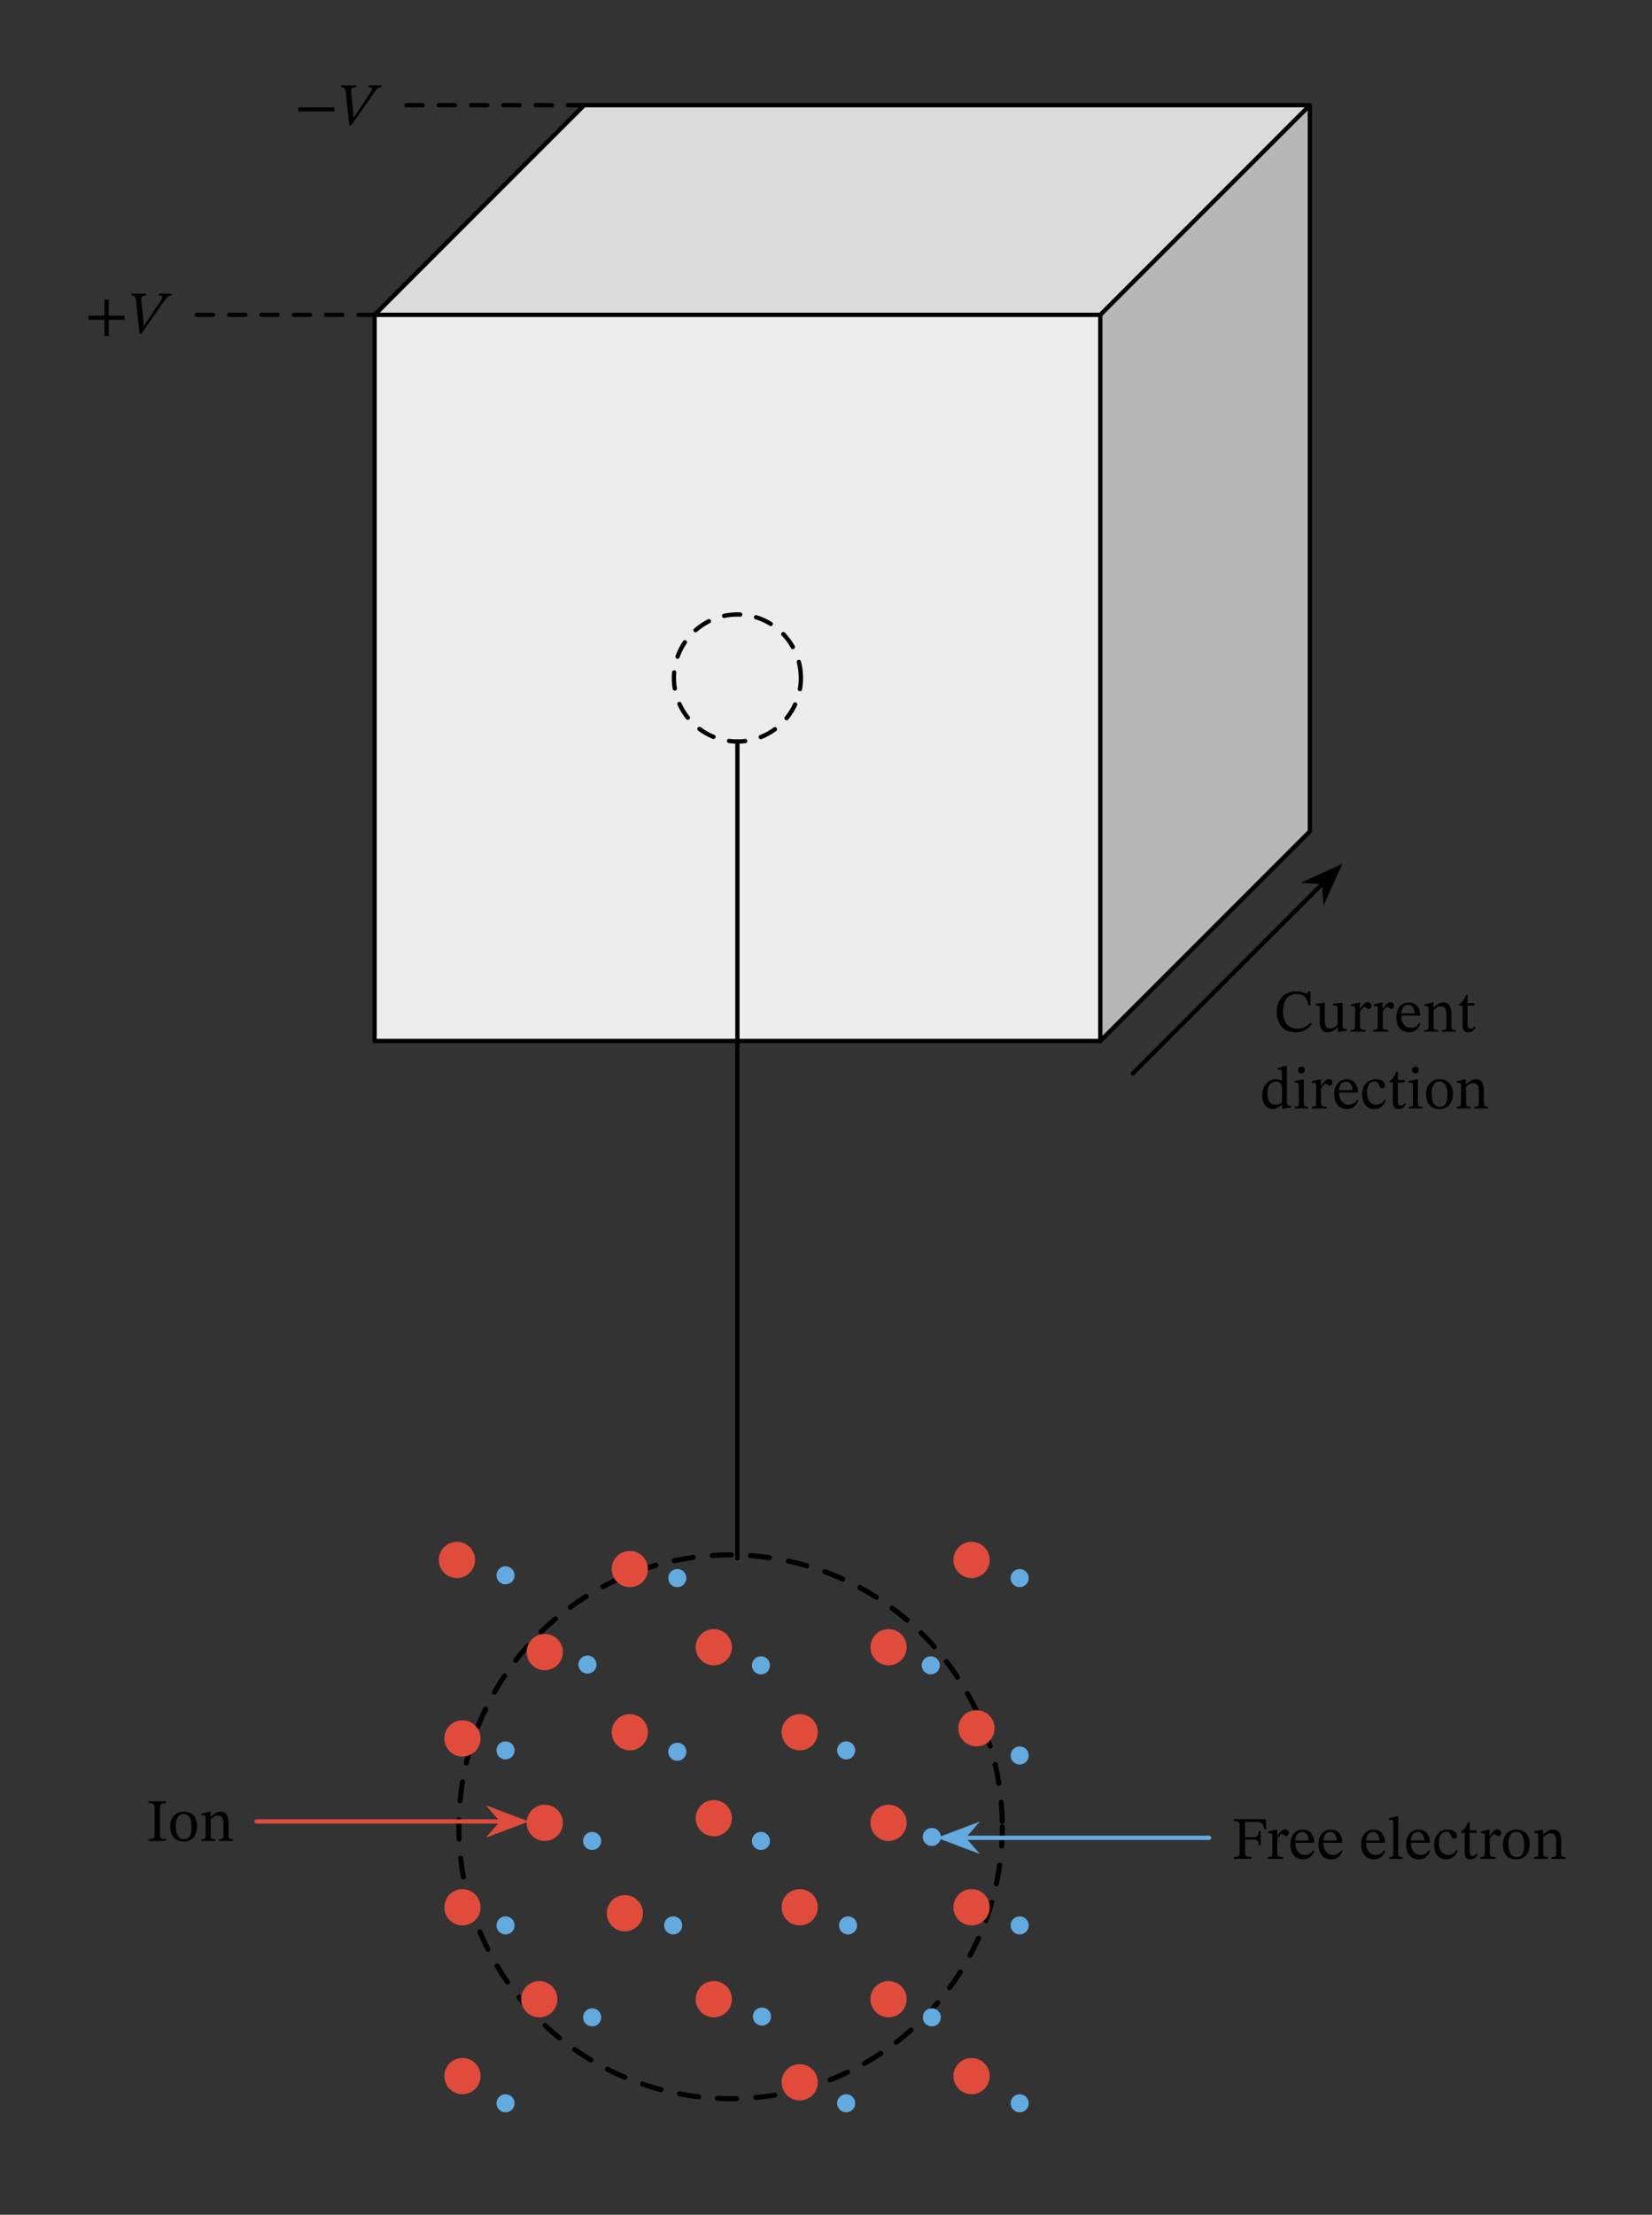
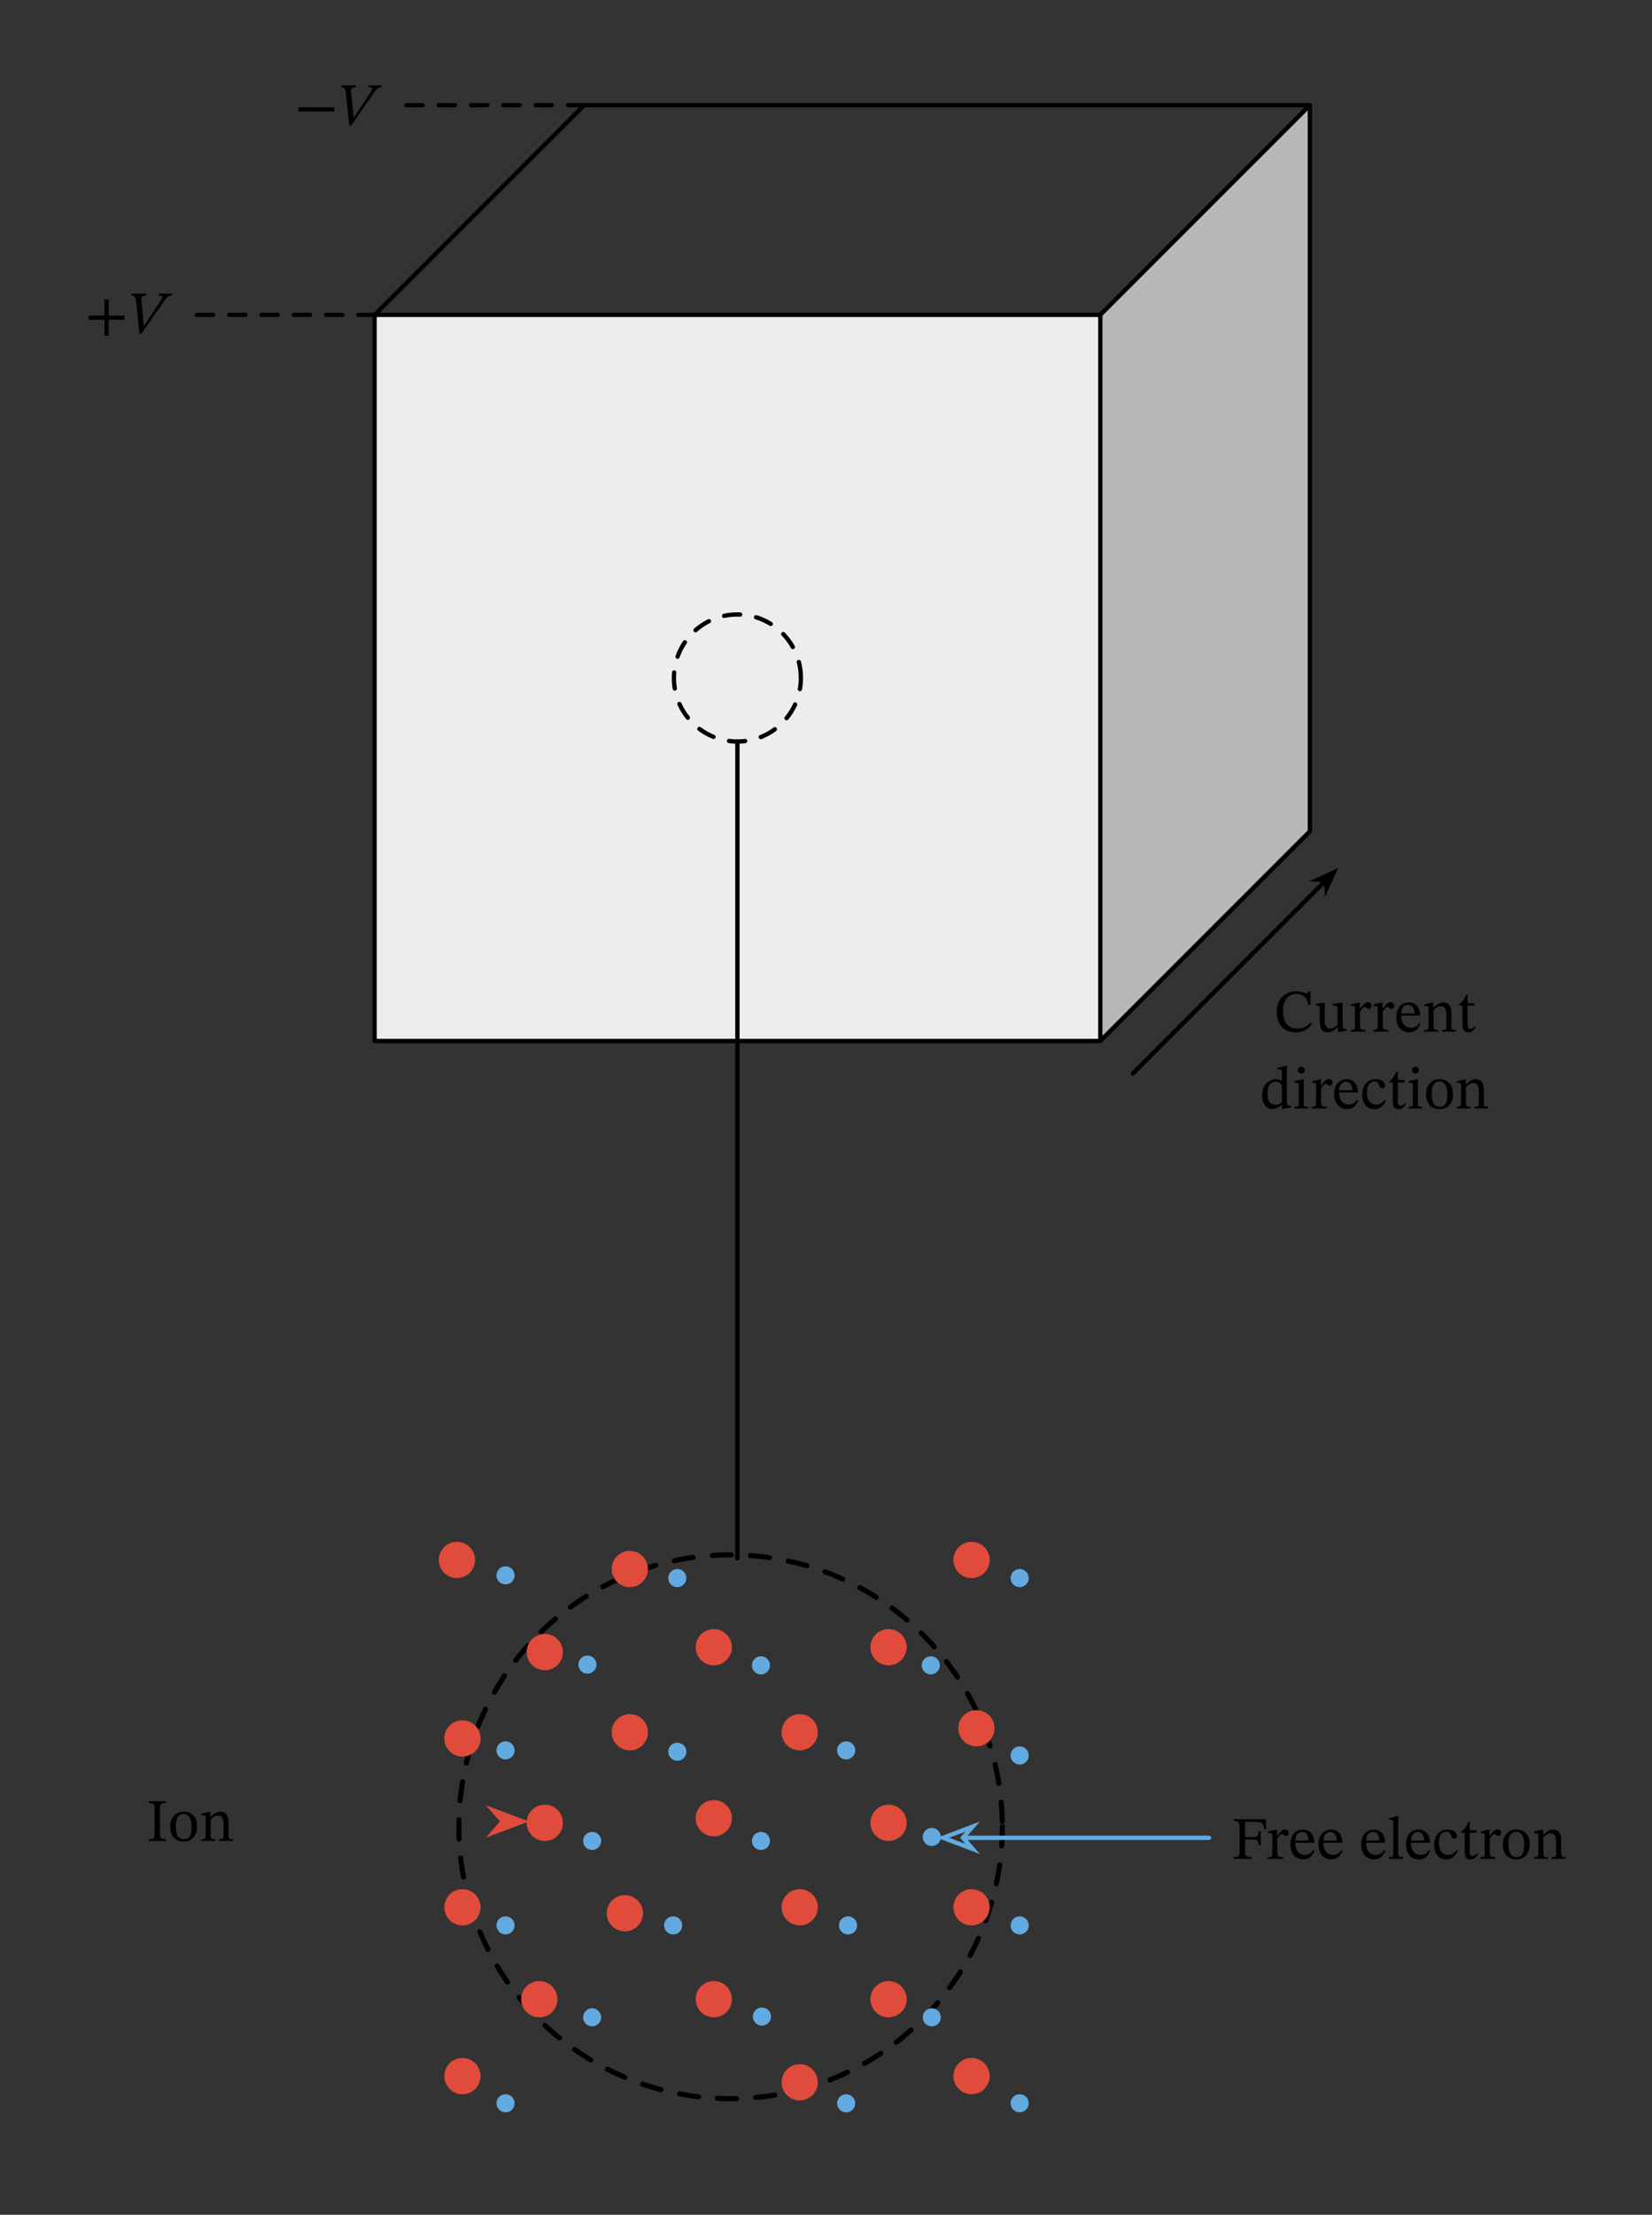
<svg xmlns="http://www.w3.org/2000/svg" width="407.427" height="545.893" viewBox="0 0 305.57 409.42" class="displayed_equation">
  <rect x="0" y="0" width="305.57" height="409.42" fill="#333333" stroke="none" />
  <path d="M 69.293 192.438 L 203.523 192.438 L 203.523 58.203 L 69.293 58.203 Z M 69.293 192.438" fill="#ededed" />
-   <path d="M 203.523 58.203 L 242.285 19.445 L 108.051 19.445 L 69.293 58.203" fill="#dbdbdc" />
  <path d="M 203.523 192.438 L 242.285 153.68 L 242.285 19.445 L 203.523 58.203" fill="#b7b7b8" />
  <path d="M692.93 2169.825L2035.234 2169.825 2035.234 3512.169 692.93 3512.169zM692.93 3512.169L1080.508 3899.747 2422.852 3899.747 2035.234 3512.169M2422.852 3899.747L2422.852 2557.403 2035.234 2169.825" transform="matrix(.1 0 0 -.1 0 409.42)" fill="none" stroke-width="7.97" stroke-linecap="round" stroke-linejoin="round" stroke="#000" stroke-miterlimit="10" />
  <path d="M 692.93 3512.169 L 357.383 3512.169" transform="matrix(.1 0 0 -.1 0 409.42)" fill="none" stroke-width="7.97" stroke-linecap="round" stroke-linejoin="round" stroke="#000" stroke-dasharray="29.888,29.888" stroke-miterlimit="10" />
  <path d="M23.039 59.109L23.039 58.352 20.117 58.352 20.117 55.395 19.312 55.395 19.312 58.352 16.391 58.352 16.391 59.109 19.312 59.109 19.312 62.066 20.117 62.066 20.117 59.109 23.039 59.109M26.633 60.227L26.578 60.227 26.5 58.922 26.164 55.738C26.156 55.66 26.133 55.418 26.133 55.34 26.098 54.836 26.453 54.625 27.023 54.625L27.059 54.289 24.324 54.289 24.301 54.625C24.895 54.625 25.082 54.895 25.172 55.641L25.797 61.676 26.164 61.676 30.258 55.816C30.941 54.805 31.164 54.625 31.766 54.625L31.789 54.289 29.379 54.289 29.355 54.625C29.859 54.625 30.023 54.691 30.023 54.914 30.023 55.094 29.879 55.352 29.68 55.652L26.633 60.227" />
  <path d="M 1080.508 3899.747 L 745 3899.747" transform="matrix(.1 0 0 -.1 0 409.42)" fill="none" stroke-width="7.97" stroke-linecap="round" stroke-linejoin="round" stroke="#000" stroke-dasharray="29.888,29.888" stroke-miterlimit="10" />
  <path d="M55.191 20.609L61.84 20.609 61.84 19.852 55.191 19.852zM65.434 21.727L65.379 21.727 65.301 20.422 64.965 17.238C64.953 17.16 64.93 16.918 64.93 16.84 64.898 16.336 65.254 16.125 65.824 16.125L65.859 15.789 63.125 15.789 63.102 16.125C63.695 16.125 63.883 16.395 63.973 17.141L64.598 23.176 64.965 23.176 69.059 17.316C69.742 16.305 69.961 16.125 70.566 16.125L70.586 15.789 68.18 15.789 68.156 16.125C68.656 16.125 68.824 16.191 68.824 16.414 68.824 16.594 68.68 16.852 68.48 17.152L65.434 21.727" />
  <path d="M 2095.391 2109.708 L 2447.617 2461.934" transform="matrix(.1 0 0 -.1 0 409.42)" fill="none" stroke-width="7.97" stroke-linecap="round" stroke-linejoin="round" stroke="#000" stroke-miterlimit="10" />
  <path d="M 247.496 160.492 L 242.168 162.902 L 244.902 163.086 L 245.09 165.82" />
-   <path d="M 2474.961 2489.278 L 2421.68 2465.177 L 2449.023 2463.341 L 2450.898 2435.997 Z M 2474.961 2489.278" transform="matrix(.1 0 0 -.1 0 409.42)" fill="none" stroke-width="7.97" stroke-linecap="round" stroke="#000" stroke-miterlimit="10" />
  <path d="M242.383 189.059C241.758 189.738 241.012 190.141 239.984 190.141 238.41 190.141 237.32 189.18 237.32 186.949 237.32 184.965 238.223 183.734 239.828 183.734 240.977 183.734 241.77 184.352 242.016 185.812L242.395 185.812 242.395 183.258 242.059 183.258C241.926 183.48 241.859 183.656 241.68 183.656 241.402 183.656 240.988 183.258 239.816 183.258 237.676 183.258 236.156 184.629 236.156 187.062 236.156 189.234 237.363 190.844 239.66 190.844 241.121 190.844 242.047 190.195 242.652 189.293L242.383 189.059M249.125 190.219L249.012 190.219C248.477 190.219 248.344 190.141 248.344 189.48L248.344 185.387 248.074 185.387 246.516 185.555 246.516 185.867C247.227 185.867 247.418 185.922 247.418 186.516L247.418 189.449C246.973 189.84 246.613 190.117 246.047 190.117 245.465 190.117 245.039 189.781 245.039 188.645L245.039 185.387 244.797 185.387 243.355 185.555 243.355 185.867C243.961 185.879 244.117 185.922 244.117 186.523L244.117 188.789C244.117 190.309 244.648 190.832 245.578 190.832 246.289 190.832 246.816 190.496 247.406 189.918L247.465 189.918 247.465 190.777 247.707 190.777 249.125 190.52 249.125 190.219M251.543 185.344L251.273 185.344 249.891 185.68 249.891 185.988C249.891 185.988 250.012 185.969 250.234 185.969 250.637 185.969 250.637 186.168 250.637 186.57L250.637 189.637C250.637 190.262 250.559 190.398 249.824 190.398L249.824 190.719 252.613 190.719 252.613 190.398C251.777 190.398 251.562 190.285 251.562 189.582L251.562 187.039C251.832 186.594 252.188 186.121 252.445 186.121 252.578 186.121 252.801 186.504 253.172 186.504 253.414 186.504 253.66 186.324 253.66 185.902 253.66 185.523 253.449 185.277 253.016 185.277 252.477 185.277 252.145 185.668 251.574 186.492L251.543 186.492 251.543 185.344M255.742 185.344L255.473 185.344 254.09 185.68 254.09 185.988C254.09 185.988 254.215 185.969 254.438 185.969 254.84 185.969 254.84 186.168 254.84 186.57L254.84 189.637C254.84 190.262 254.758 190.398 254.023 190.398L254.023 190.719 256.812 190.719 256.812 190.398C255.977 190.398 255.766 190.285 255.766 189.582L255.766 187.039C256.031 186.594 256.391 186.121 256.645 186.121 256.781 186.121 257.004 186.504 257.371 186.504 257.617 186.504 257.859 186.324 257.859 185.902 257.859 185.523 257.648 185.277 257.215 185.277 256.68 185.277 256.344 185.668 255.773 186.492L255.742 186.492 255.742 185.344M262.531 189.125C262.172 189.594 261.828 189.996 260.922 189.996 260.031 189.996 259.184 189.293 259.184 187.754L262.707 187.754C262.652 186.191 261.852 185.309 260.633 185.309 259.328 185.309 258.281 186.199 258.281 188.066 258.281 189.859 259.316 190.832 260.656 190.832 261.805 190.832 262.34 190.129 262.742 189.281zM259.172 187.34C259.262 186.305 259.707 185.758 260.465 185.758 261.258 185.758 261.629 186.516 261.66 187.34L259.172 187.34M268.465 187.297C268.465 186.012 267.984 185.309 266.973 185.309 266.27 185.309 265.777 185.711 265.176 186.246L265.129 186.246 265.141 185.344 264.883 185.344 263.469 185.668 263.469 185.988C263.469 185.988 263.578 185.969 263.77 185.969 264.07 185.969 264.238 186.055 264.238 186.461L264.238 189.594C264.238 190.219 264.203 190.406 263.457 190.406L263.457 190.719 266.012 190.719 266.012 190.406C265.207 190.406 265.164 190.219 265.164 189.594L265.164 186.727C265.496 186.426 265.91 186.023 266.516 186.023 267.016 186.023 267.539 186.234 267.539 187.574L267.539 189.594C267.539 190.219 267.508 190.406 266.715 190.406L266.715 190.719 269.293 190.719 269.293 190.406C268.543 190.406 268.465 190.219 268.465 189.594L268.465 187.297M272.77 189.715C272.492 190.027 272.344 190.172 271.988 190.172 271.555 190.172 271.453 189.906 271.453 189.113L271.453 185.91 272.715 185.91 272.715 185.441 271.453 185.441 271.465 183.914 271.172 183.914C270.773 184.863 270.438 185.332 269.914 185.652L269.914 185.91 270.527 185.91 270.527 189.426C270.527 190.43 270.852 190.832 271.598 190.832 272.312 190.832 272.547 190.496 272.98 189.895L272.77 189.715M238.836 204.719L238.836 204.418 238.602 204.418C238.188 204.418 238.043 204.305 238.043 203.727L238.043 197.043 237.742 197.043 236.336 197.434 236.336 197.746C236.336 197.746 236.523 197.727 236.625 197.727 237.062 197.727 237.117 197.824 237.117 198.316L237.117 199.777C236.77 199.586 236.402 199.508 236.035 199.508 234.629 199.508 233.469 200.637 233.469 202.477 233.469 203.902 234.117 205.008 235.379 205.008 236.113 205.008 236.68 204.586 237.105 204.207L237.148 204.207 237.148 204.977 237.406 204.977zM237.117 203.793C236.727 204.062 236.426 204.207 235.898 204.207 234.953 204.207 234.438 203.582 234.438 202.043 234.438 200.637 235.074 199.957 236.012 199.957 236.703 199.957 237.027 200.391 237.117 200.848L237.117 203.793M240.719 197.188C240.328 197.188 240.082 197.48 240.082 197.812 240.082 198.16 240.34 198.449 240.719 198.449 241.109 198.449 241.352 198.16 241.352 197.812 241.352 197.48 241.109 197.188 240.719 197.188zM241.969 204.605C241.219 204.605 241.164 204.441 241.164 203.793L241.164 199.543 240.871 199.543 239.469 199.855 239.469 200.18C239.469 200.18 239.59 200.156 239.746 200.156 240.07 200.156 240.238 200.199 240.238 200.68L240.238 203.793C240.238 204.43 240.203 204.605 239.457 204.605L239.457 204.922 241.969 204.922 241.969 204.605M244.344 199.543L244.074 199.543 242.691 199.879 242.691 200.191C242.691 200.191 242.812 200.168 243.035 200.168 243.438 200.168 243.438 200.367 243.438 200.77L243.438 203.836C243.438 204.461 243.359 204.598 242.621 204.598L242.621 204.922 245.414 204.922 245.414 204.598C244.578 204.598 244.363 204.484 244.363 203.781L244.363 201.238C244.633 200.793 244.988 200.324 245.246 200.324 245.379 200.324 245.602 200.703 245.969 200.703 246.215 200.703 246.461 200.523 246.461 200.102 246.461 199.723 246.25 199.477 245.812 199.477 245.277 199.477 244.945 199.867 244.375 200.691L244.344 200.691 244.344 199.543M251.031 203.324C250.672 203.793 250.328 204.195 249.422 204.195 248.531 204.195 247.684 203.492 247.684 201.953L251.207 201.953C251.152 200.391 250.352 199.508 249.133 199.508 247.828 199.508 246.781 200.402 246.781 202.266 246.781 204.062 247.816 205.031 249.156 205.031 250.305 205.031 250.84 204.328 251.242 203.48zM247.672 201.539C247.762 200.504 248.207 199.957 248.965 199.957 249.758 199.957 250.129 200.715 250.16 201.539L247.672 201.539M256.152 203.27C255.648 203.914 255.27 204.195 254.547 204.195 253.398 204.195 252.852 203.234 252.852 201.875 252.852 200.594 253.398 199.922 254.301 199.922 255.258 199.922 254.891 201.191 255.719 201.191 256.031 201.191 256.188 201.016 256.188 200.691 256.188 200.047 255.539 199.508 254.488 199.508 252.883 199.508 251.969 200.648 251.969 202.398 251.969 203.949 252.805 205.031 254.199 205.031 255.395 205.031 255.938 204.328 256.363 203.426L256.152 203.27M259.867 203.914C259.59 204.227 259.445 204.371 259.09 204.371 258.652 204.371 258.555 204.105 258.555 203.312L258.555 200.113 259.812 200.113 259.812 199.645 258.555 199.645 258.562 198.113 258.273 198.113C257.871 199.062 257.539 199.531 257.012 199.855L257.012 200.113 257.629 200.113 257.629 203.625C257.629 204.629 257.949 205.031 258.695 205.031 259.41 205.031 259.645 204.695 260.082 204.094L259.867 203.914M261.816 197.188C261.426 197.188 261.18 197.48 261.18 197.812 261.18 198.16 261.438 198.449 261.816 198.449 262.207 198.449 262.453 198.16 262.453 197.812 262.453 197.48 262.207 197.188 261.816 197.188zM263.066 204.605C262.32 204.605 262.266 204.441 262.266 203.793L262.266 199.543 261.973 199.543 260.57 199.855 260.57 200.18C260.57 200.18 260.691 200.156 260.848 200.156 261.172 200.156 261.34 200.199 261.34 200.68L261.34 203.793C261.34 204.43 261.305 204.605 260.555 204.605L260.555 204.922 263.066 204.922 263.066 204.605M266.277 199.508C264.773 199.508 263.781 200.602 263.781 202.219 263.781 204.027 264.719 205.031 266.277 205.031 267.727 205.031 268.754 204.051 268.754 202.176 268.754 200.523 267.805 199.508 266.277 199.508zM266.234 199.934C267.227 199.934 267.727 200.859 267.727 202.23 267.727 204.051 267.238 204.586 266.324 204.586 265.363 204.598 264.816 203.852 264.816 202.074 264.816 200.648 265.387 199.934 266.234 199.934M274.465 201.496C274.465 200.211 273.984 199.508 272.973 199.508 272.27 199.508 271.777 199.91 271.176 200.445L271.129 200.445 271.141 199.543 270.883 199.543 269.469 199.867 269.469 200.191C269.469 200.191 269.578 200.168 269.77 200.168 270.07 200.168 270.238 200.258 270.238 200.66L270.238 203.793C270.238 204.418 270.203 204.605 269.457 204.605L269.457 204.922 272.012 204.922 272.012 204.605C271.207 204.605 271.164 204.418 271.164 203.793L271.164 200.926C271.496 200.625 271.91 200.223 272.516 200.223 273.016 200.223 273.539 200.438 273.539 201.773L273.539 203.793C273.539 204.418 273.508 204.605 272.715 204.605L272.715 204.922 275.293 204.922 275.293 204.605C274.543 204.605 274.465 204.418 274.465 203.793L274.465 201.496" />
  <path d="M 1481.406 2840.88 C 1481.406 2905.723 1428.828 2958.302 1363.984 2958.302 C 1299.102 2958.302 1246.523 2905.723 1246.523 2840.88 C 1246.523 2775.997 1299.102 2723.419 1363.984 2723.419 C 1428.828 2723.419 1481.406 2775.997 1481.406 2840.88 Z M 1481.406 2840.88" transform="matrix(.1 0 0 -.1 0 409.42)" fill="none" stroke-width="7.97" stroke-linecap="round" stroke-linejoin="round" stroke="#000" stroke-dasharray="29.888,29.888" stroke-miterlimit="10" />
  <path d="M 1363.984 2723.419 L 1363.984 1213.575" transform="matrix(.1 0 0 -.1 0 409.42)" fill="none" stroke-width="7.97" stroke-linecap="round" stroke-linejoin="round" stroke="#000" stroke-miterlimit="10" />
  <path d="M 1853.984 717.169 C 1853.984 439.63 1628.945 214.591 1351.367 214.591 C 1073.75 214.591 848.711 439.63 848.711 717.169 C 848.711 994.786 1073.75 1219.825 1351.367 1219.825 C 1628.945 1219.825 1853.984 994.786 1853.984 717.169 Z M 1853.984 717.169" transform="matrix(.1 0 0 -.1 0 409.42)" fill="none" stroke-width="9.434" stroke-linecap="round" stroke-linejoin="round" stroke="#000" stroke-dasharray="35.377,35.377" stroke-miterlimit="10" />
  <path d="M88.891 383.789C88.891 385.641 87.391 387.137 85.535 387.137 83.688 387.137 82.191 385.641 82.191 383.789 82.191 381.934 83.688 380.438 85.535 380.438 87.391 380.438 88.891 381.934 88.891 383.789zM103.105 369.57C103.105 371.422 101.605 372.926 99.754 372.926 97.906 372.926 96.402 371.422 96.402 369.57 96.402 367.723 97.906 366.219 99.754 366.219 101.605 366.219 103.105 367.723 103.105 369.57zM135.379 369.57C135.379 371.422 133.883 372.926 132.031 372.926 130.18 372.926 128.68 371.422 128.68 369.57 128.68 367.723 130.18 366.219 132.031 366.219 133.883 366.219 135.379 367.723 135.379 369.57zM167.707 369.57C167.707 371.422 166.203 372.926 164.355 372.926 162.508 372.926 161.004 371.422 161.004 369.57 161.004 367.723 162.508 366.219 164.355 366.219 166.203 366.219 167.707 367.723 167.707 369.57zM183.059 383.789C183.059 385.641 181.555 387.137 179.707 387.137 177.855 387.137 176.355 385.641 176.355 383.789 176.355 381.934 177.855 380.438 179.707 380.438 181.555 380.438 183.059 381.934 183.059 383.789zM151.273 384.938C151.273 386.785 149.773 388.289 147.922 388.289 146.074 388.289 144.57 386.785 144.57 384.938 144.57 383.086 146.074 381.582 147.922 381.582 149.773 381.582 151.273 383.086 151.273 384.938zM151.273 352.578C151.273 354.43 149.773 355.93 147.922 355.93 146.074 355.93 144.57 354.43 144.57 352.578 144.57 350.727 146.074 349.227 147.922 349.227 149.773 349.227 151.273 350.727 151.273 352.578zM183.059 352.578C183.059 354.43 181.555 355.93 179.707 355.93 177.855 355.93 176.355 354.43 176.355 352.578 176.355 350.727 177.855 349.227 179.707 349.227 181.555 349.227 183.059 350.727 183.059 352.578zM118.934 353.68C118.934 355.531 117.434 357.031 115.586 357.031 113.73 357.031 112.234 355.531 112.234 353.68 112.234 351.832 113.73 350.328 115.586 350.328 117.434 350.328 118.934 351.832 118.934 353.68zM104.117 336.965C104.117 338.816 102.621 340.32 100.766 340.32 98.918 340.32 97.418 338.816 97.418 336.965 97.418 335.117 98.918 333.613 100.766 333.613 102.621 333.613 104.117 335.117 104.117 336.965zM88.891 321.371C88.891 323.223 87.391 324.719 85.535 324.719 83.688 324.719 82.191 323.223 82.191 321.371 82.191 319.516 83.688 318.02 85.535 318.02 87.391 318.02 88.891 319.516 88.891 321.371zM88.891 352.578C88.891 354.43 87.391 355.93 85.535 355.93 83.688 355.93 82.191 354.43 82.191 352.578 82.191 350.727 83.688 349.227 85.535 349.227 87.391 349.227 88.891 350.727 88.891 352.578zM135.379 336.117C135.379 337.965 133.883 339.461 132.031 339.461 130.18 339.461 128.68 337.965 128.68 336.117 128.68 334.262 130.18 332.762 132.031 332.762 133.883 332.762 135.379 334.262 135.379 336.117zM119.844 320.219C119.844 322.074 118.348 323.574 116.492 323.574 114.645 323.574 113.145 322.074 113.145 320.219 113.145 318.371 114.645 316.871 116.492 316.871 118.348 316.871 119.844 318.371 119.844 320.219zM119.844 290.051C119.844 291.898 118.348 293.402 116.492 293.402 114.645 293.402 113.145 291.898 113.145 290.051 113.145 288.195 114.645 286.699 116.492 286.699 118.348 286.699 119.844 288.195 119.844 290.051zM87.867 288.371C87.867 290.227 86.363 291.723 84.516 291.723 82.664 291.723 81.164 290.227 81.164 288.371 81.164 286.523 82.664 285.023 84.516 285.023 86.363 285.023 87.867 286.523 87.867 288.371zM104.117 305.406C104.117 307.258 102.621 308.758 100.766 308.758 98.918 308.758 97.418 307.258 97.418 305.406 97.418 303.555 98.918 302.059 100.766 302.059 102.621 302.059 104.117 303.555 104.117 305.406zM151.273 320.219C151.273 322.074 149.773 323.574 147.922 323.574 146.074 323.574 144.57 322.074 144.57 320.219 144.57 318.371 146.074 316.871 147.922 316.871 149.773 316.871 151.273 318.371 151.273 320.219zM135.379 304.504C135.379 306.355 133.883 307.855 132.031 307.855 130.18 307.855 128.68 306.355 128.68 304.504 128.68 302.656 130.18 301.152 132.031 301.152 133.883 301.152 135.379 302.656 135.379 304.504zM183.969 319.492C183.969 321.344 182.465 322.84 180.617 322.84 178.766 322.84 177.266 321.344 177.266 319.492 177.266 317.641 178.766 316.141 180.617 316.141 182.465 316.141 183.969 317.641 183.969 319.492zM167.707 336.965C167.707 338.816 166.203 340.32 164.355 340.32 162.508 340.32 161.004 338.816 161.004 336.965 161.004 335.117 162.508 333.613 164.355 333.613 166.203 333.613 167.707 335.117 167.707 336.965zM167.707 304.504C167.707 306.355 166.203 307.855 164.355 307.855 162.508 307.855 161.004 306.355 161.004 304.504 161.004 302.656 162.508 301.152 164.355 301.152 166.203 301.152 167.707 302.656 167.707 304.504zM183.059 288.371C183.059 290.227 181.555 291.723 179.707 291.723 177.855 291.723 176.355 290.227 176.355 288.371 176.355 286.523 177.855 285.023 179.707 285.023 181.555 285.023 183.059 286.523 183.059 288.371zM183.059 288.371" fill="#e14b3b" />
  <path d="M95.184 388.816C95.184 389.742 94.434 390.488 93.504 390.488 92.578 390.488 91.832 389.742 91.832 388.816 91.832 387.891 92.578 387.137 93.504 387.137 94.434 387.137 95.184 387.891 95.184 388.816zM111.203 372.926C111.203 373.848 110.453 374.598 109.527 374.598 108.605 374.598 107.852 373.848 107.852 372.926 107.852 372 108.605 371.246 109.527 371.246 110.453 371.246 111.203 372 111.203 372.926zM126.191 355.93C126.191 356.852 125.441 357.605 124.52 357.605 123.59 357.605 122.84 356.852 122.84 355.93 122.84 355.004 123.59 354.254 124.52 354.254 125.441 354.254 126.191 355.004 126.191 355.93zM111.203 340.32C111.203 341.242 110.453 341.992 109.527 341.992 108.605 341.992 107.852 341.242 107.852 340.32 107.852 339.395 108.605 338.645 109.527 338.645 110.453 338.645 111.203 339.395 111.203 340.32zM95.184 355.93C95.184 356.852 94.434 357.605 93.504 357.605 92.578 357.605 91.832 356.852 91.832 355.93 91.832 355.004 92.578 354.254 93.504 354.254 94.434 354.254 95.184 355.004 95.184 355.93zM158.535 355.93C158.535 356.852 157.781 357.605 156.855 357.605 155.93 357.605 155.184 356.852 155.184 355.93 155.184 355.004 155.93 354.254 156.855 354.254 157.781 354.254 158.535 355.004 158.535 355.93zM142.613 372.781C142.613 373.707 141.867 374.461 140.941 374.461 140.016 374.461 139.262 373.707 139.262 372.781 139.262 371.855 140.016 371.105 140.941 371.105 141.867 371.105 142.613 371.855 142.613 372.781zM158.188 388.816C158.188 389.742 157.438 390.488 156.516 390.488 155.59 390.488 154.836 389.742 154.836 388.816 154.836 387.891 155.59 387.137 156.516 387.137 157.438 387.137 158.188 387.891 158.188 388.816zM142.426 340.32C142.426 341.242 141.676 341.992 140.754 341.992 139.828 341.992 139.078 341.242 139.078 340.32 139.078 339.395 139.828 338.645 140.754 338.645 141.676 338.645 142.426 339.395 142.426 340.32zM174.027 339.578C174.027 340.504 173.277 341.254 172.355 341.254 171.426 341.254 170.676 340.504 170.676 339.578 170.676 338.656 171.426 337.906 172.355 337.906 173.277 337.906 174.027 338.656 174.027 339.578zM190.285 355.93C190.285 356.852 189.535 357.605 188.605 357.605 187.68 357.605 186.934 356.852 186.934 355.93 186.934 355.004 187.68 354.254 188.605 354.254 189.535 354.254 190.285 355.004 190.285 355.93zM174.027 372.926C174.027 373.848 173.277 374.598 172.355 374.598 171.426 374.598 170.676 373.848 170.676 372.926 170.676 372 171.426 371.246 172.355 371.246 173.277 371.246 174.027 372 174.027 372.926zM190.285 388.816C190.285 389.742 189.535 390.488 188.605 390.488 187.68 390.488 186.934 389.742 186.934 388.816 186.934 387.891 187.68 387.137 188.605 387.137 189.535 387.137 190.285 387.891 190.285 388.816zM158.188 323.574C158.188 324.496 157.438 325.25 156.516 325.25 155.59 325.25 154.836 324.496 154.836 323.574 154.836 322.648 155.59 321.898 156.516 321.898 157.438 321.898 158.188 322.648 158.188 323.574zM126.961 323.824C126.961 324.75 126.211 325.504 125.285 325.504 124.359 325.504 123.605 324.75 123.605 323.824 123.605 322.902 124.359 322.152 125.285 322.152 126.211 322.152 126.961 322.902 126.961 323.824zM142.426 307.855C142.426 308.781 141.676 309.531 140.754 309.531 139.828 309.531 139.078 308.781 139.078 307.855 139.078 306.93 139.828 306.176 140.754 306.176 141.676 306.176 142.426 306.93 142.426 307.855zM110.34 307.715C110.34 308.637 109.59 309.387 108.664 309.387 107.738 309.387 106.988 308.637 106.988 307.715 106.988 306.789 107.738 306.039 108.664 306.039 109.59 306.039 110.34 306.789 110.34 307.715zM126.961 291.723C126.961 292.648 126.211 293.402 125.285 293.402 124.359 293.402 123.605 292.648 123.605 291.723 123.605 290.801 124.359 290.051 125.285 290.051 126.211 290.051 126.961 290.801 126.961 291.723zM95.184 291.215C95.184 292.141 94.434 292.891 93.504 292.891 92.578 292.891 91.832 292.141 91.832 291.215 91.832 290.289 92.578 289.543 93.504 289.543 94.434 289.543 95.184 290.289 95.184 291.215zM95.184 323.574C95.184 324.496 94.434 325.25 93.504 325.25 92.578 325.25 91.832 324.496 91.832 323.574 91.832 322.648 92.578 321.898 93.504 321.898 94.434 321.898 95.184 322.648 95.184 323.574zM173.844 307.855C173.844 308.781 173.094 309.531 172.172 309.531 171.242 309.531 170.492 308.781 170.492 307.855 170.492 306.93 171.242 306.176 172.172 306.176 173.094 306.176 173.844 306.93 173.844 307.855zM190.285 324.52C190.285 325.445 189.535 326.191 188.605 326.191 187.68 326.191 186.934 325.445 186.934 324.52 186.934 323.594 187.68 322.84 188.605 322.84 189.535 322.84 190.285 323.594 190.285 324.52zM190.285 291.723C190.285 292.648 189.535 293.402 188.605 293.402 187.68 293.402 186.934 292.648 186.934 291.723 186.934 290.801 187.68 290.051 188.605 290.051 189.535 290.051 190.285 290.801 190.285 291.723zM190.285 291.723" fill="#62aadf" />
-   <path d="M 928.125 727.052 L 474.844 727.052" transform="matrix(.1 0 0 -.1 0 409.42)" fill="none" stroke-width="7.97" stroke-linecap="round" stroke-linejoin="round" stroke="#e14b3b" stroke-miterlimit="10" />
  <path d="M 96.676 336.715 L 91.207 334.648 L 93.012 336.715 L 91.207 338.777" fill="#e14b3b" />
  <path d="M 966.758 727.052 L 912.07 747.716 L 930.117 727.052 L 912.07 706.427 Z M 966.758 727.052" transform="matrix(.1 0 0 -.1 0 409.42)" fill="none" stroke-width="7.97" stroke-linecap="round" stroke="#e14b3b" stroke-miterlimit="10" />
  <path d="M28.586 338.859C28.586 339.82 28.484 339.984 27.48 339.984L27.48 340.32 30.691 340.32 30.691 339.984C29.699 339.984 29.598 339.82 29.598 338.859L29.598 334.461C29.598 333.594 29.633 333.324 30.691 333.324L30.691 332.992 27.48 332.992 27.48 333.324C28.539 333.324 28.586 333.594 28.586 334.461L28.586 338.859M33.977 334.91C32.473 334.91 31.48 336.004 31.48 337.621 31.48 339.43 32.418 340.43 33.977 340.43 35.43 340.43 36.453 339.449 36.453 337.578 36.453 335.926 35.508 334.91 33.977 334.91zM33.934 335.332C34.926 335.332 35.43 336.258 35.43 337.633 35.43 339.449 34.938 339.984 34.023 339.984 33.062 339.996 32.516 339.25 32.516 337.477 32.516 336.047 33.086 335.332 33.934 335.332M42.266 336.895C42.266 335.613 41.785 334.91 40.773 334.91 40.07 334.91 39.578 335.312 38.977 335.848L38.93 335.848 38.941 334.941 38.684 334.941 37.27 335.266 37.27 335.59C37.27 335.59 37.379 335.566 37.57 335.566 37.871 335.566 38.039 335.656 38.039 336.059L38.039 339.195C38.039 339.82 38.004 340.008 37.258 340.008L37.258 340.32 39.812 340.32 39.812 340.008C39.008 340.008 38.965 339.82 38.965 339.195L38.965 336.328C39.297 336.023 39.711 335.625 40.312 335.625 40.816 335.625 41.34 335.836 41.34 337.176L41.34 339.195C41.34 339.82 41.305 340.008 40.516 340.008L40.516 340.32 43.094 340.32 43.094 340.008C42.344 340.008 42.266 339.82 42.266 339.195L42.266 336.895" />
  <path d="M 1783.047 696.856 L 2236.328 696.856" transform="matrix(.1 0 0 -.1 0 409.42)" fill="none" stroke-width="7.97" stroke-linecap="round" stroke-linejoin="round" stroke="#62aadf" stroke-miterlimit="10" />
-   <path d="M 174.438 339.734 L 179.906 341.797 L 178.105 339.734 L 179.906 337.668" fill="#62aadf" />
  <path d="M 1744.375 696.856 L 1799.062 676.231 L 1781.055 696.856 L 1799.062 717.52 Z M 1744.375 696.856" transform="matrix(.1 0 0 -.1 0 409.42)" fill="none" stroke-width="7.97" stroke-linecap="round" stroke="#62aadf" stroke-miterlimit="10" />
  <path d="M234.203 338.121L234.137 336.289 228.203 336.289 228.203 336.625C229.004 336.625 229.285 336.781 229.285 337.551L229.285 342.328C229.285 343.152 229.105 343.285 228.203 343.285L228.203 343.621 231.469 343.621 231.469 343.285C230.602 343.285 230.312 343.152 230.312 342.395L230.312 340.051 231.629 340.051C232.586 340.051 232.809 340.195 232.809 341.098L233.188 341.098 233.188 338.512 232.809 338.512C232.809 339.414 232.586 339.617 231.629 339.617L230.312 339.617 230.312 336.793 232.086 336.793C233.547 336.793 233.645 337.062 233.848 338.121L234.203 338.121M236.242 338.242L235.973 338.242 234.59 338.578 234.59 338.891C234.59 338.891 234.715 338.867 234.938 338.867 235.34 338.867 235.34 339.07 235.34 339.469L235.34 342.539C235.34 343.164 235.258 343.297 234.523 343.297L234.523 343.621 237.312 343.621 237.312 343.297C236.477 343.297 236.266 343.188 236.266 342.484L236.266 339.938C236.531 339.492 236.891 339.023 237.145 339.023 237.281 339.023 237.504 339.402 237.871 339.402 238.117 339.402 238.359 339.227 238.359 338.801 238.359 338.422 238.148 338.176 237.715 338.176 237.18 338.176 236.844 338.566 236.273 339.391L236.242 339.391 236.242 338.242M242.93 342.023C242.574 342.492 242.227 342.895 241.324 342.895 240.43 342.895 239.582 342.191 239.582 340.652L243.109 340.652C243.055 339.09 242.25 338.211 241.031 338.211 239.727 338.211 238.68 339.102 238.68 340.965 238.68 342.762 239.719 343.73 241.055 343.73 242.203 343.73 242.742 343.031 243.141 342.18zM239.57 340.242C239.66 339.203 240.109 338.656 240.867 338.656 241.656 338.656 242.027 339.414 242.059 340.242L239.57 340.242M248.129 342.023C247.773 342.492 247.426 342.895 246.523 342.895 245.633 342.895 244.781 342.191 244.781 340.652L248.309 340.652C248.254 339.09 247.449 338.211 246.234 338.211 244.93 338.211 243.879 339.102 243.879 340.965 243.879 342.762 244.918 343.73 246.258 343.73 247.406 343.73 247.941 343.031 248.344 342.18zM244.773 340.242C244.859 339.203 245.309 338.656 246.066 338.656 246.859 338.656 247.227 339.414 247.258 340.242L244.773 340.242M256.031 342.023C255.672 342.492 255.328 342.895 254.422 342.895 253.531 342.895 252.684 342.191 252.684 340.652L256.207 340.652C256.152 339.09 255.352 338.211 254.133 338.211 252.828 338.211 251.781 339.102 251.781 340.965 251.781 342.762 252.816 343.73 254.156 343.73 255.305 343.73 255.84 343.031 256.242 342.18zM252.672 340.242C252.762 339.203 253.207 338.656 253.965 338.656 254.758 338.656 255.129 339.414 255.16 340.242L252.672 340.242M259.5 343.297C258.695 343.297 258.641 343.141 258.641 342.492L258.641 335.742 258.363 335.742 256.891 336.133 256.891 336.438C256.891 336.438 257.059 336.414 257.246 336.414 257.527 336.414 257.715 336.438 257.715 336.895L257.715 342.492C257.715 343.117 257.672 343.297 256.934 343.297L256.934 343.621 259.5 343.621 259.5 343.297M264.328 342.023C263.973 342.492 263.629 342.895 262.723 342.895 261.832 342.895 260.984 342.191 260.984 340.652L264.508 340.652C264.453 339.09 263.648 338.211 262.434 338.211 261.129 338.211 260.078 339.102 260.078 340.965 260.078 342.762 261.117 343.73 262.457 343.73 263.605 343.73 264.141 343.031 264.543 342.18zM260.973 340.242C261.062 339.203 261.508 338.656 262.266 338.656 263.059 338.656 263.426 339.414 263.461 340.242L260.973 340.242M269.453 341.969C268.949 342.617 268.57 342.895 267.844 342.895 266.695 342.895 266.148 341.938 266.148 340.574 266.148 339.293 266.695 338.621 267.602 338.621 268.559 338.621 268.191 339.895 269.016 339.895 269.328 339.895 269.484 339.715 269.484 339.391 269.484 338.746 268.84 338.211 267.789 338.211 266.184 338.211 265.27 339.348 265.27 341.098 265.27 342.648 266.105 343.73 267.5 343.73 268.695 343.73 269.238 343.031 269.664 342.125L269.453 341.969M273.168 342.617C272.891 342.93 272.746 343.074 272.387 343.074 271.953 343.074 271.852 342.805 271.852 342.016L271.852 338.812 273.113 338.812 273.113 338.344 271.852 338.344 271.863 336.816 271.574 336.816C271.172 337.762 270.84 338.23 270.312 338.555L270.312 338.812 270.926 338.812 270.926 342.328C270.926 343.328 271.25 343.73 271.996 343.73 272.711 343.73 272.945 343.398 273.383 342.797L273.168 342.617M275.543 338.242L275.273 338.242 273.891 338.578 273.891 338.891C273.891 338.891 274.012 338.867 274.234 338.867 274.637 338.867 274.637 339.07 274.637 339.469L274.637 342.539C274.637 343.164 274.559 343.297 273.824 343.297L273.824 343.621 276.613 343.621 276.613 343.297C275.777 343.297 275.562 343.188 275.562 342.484L275.562 339.938C275.832 339.492 276.188 339.023 276.445 339.023 276.578 339.023 276.801 339.402 277.172 339.402 277.414 339.402 277.66 339.227 277.66 338.801 277.66 338.422 277.449 338.176 277.016 338.176 276.477 338.176 276.145 338.566 275.574 339.391L275.543 339.391 275.543 338.242M280.477 338.211C278.973 338.211 277.98 339.305 277.98 340.922 277.98 342.727 278.918 343.73 280.477 343.73 281.93 343.73 282.953 342.75 282.953 340.875 282.953 339.227 282.008 338.211 280.477 338.211zM280.434 338.633C281.426 338.633 281.93 339.559 281.93 340.93 281.93 342.75 281.438 343.285 280.523 343.285 279.562 343.297 279.016 342.551 279.016 340.773 279.016 339.348 279.586 338.633 280.434 338.633M288.766 340.195C288.766 338.914 288.285 338.211 287.273 338.211 286.57 338.211 286.078 338.609 285.477 339.148L285.43 339.148 285.441 338.242 285.184 338.242 283.77 338.566 283.77 338.891C283.77 338.891 283.879 338.867 284.07 338.867 284.371 338.867 284.539 338.957 284.539 339.359L284.539 342.492C284.539 343.117 284.504 343.309 283.758 343.309L283.758 343.621 286.312 343.621 286.312 343.309C285.508 343.309 285.465 343.117 285.465 342.492L285.465 339.625C285.797 339.324 286.211 338.922 286.812 338.922 287.316 338.922 287.84 339.137 287.84 340.477L287.84 342.492C287.84 343.117 287.805 343.309 287.016 343.309L287.016 343.621 289.594 343.621 289.594 343.309C288.844 343.309 288.766 343.117 288.766 342.492L288.766 340.195" />
</svg>